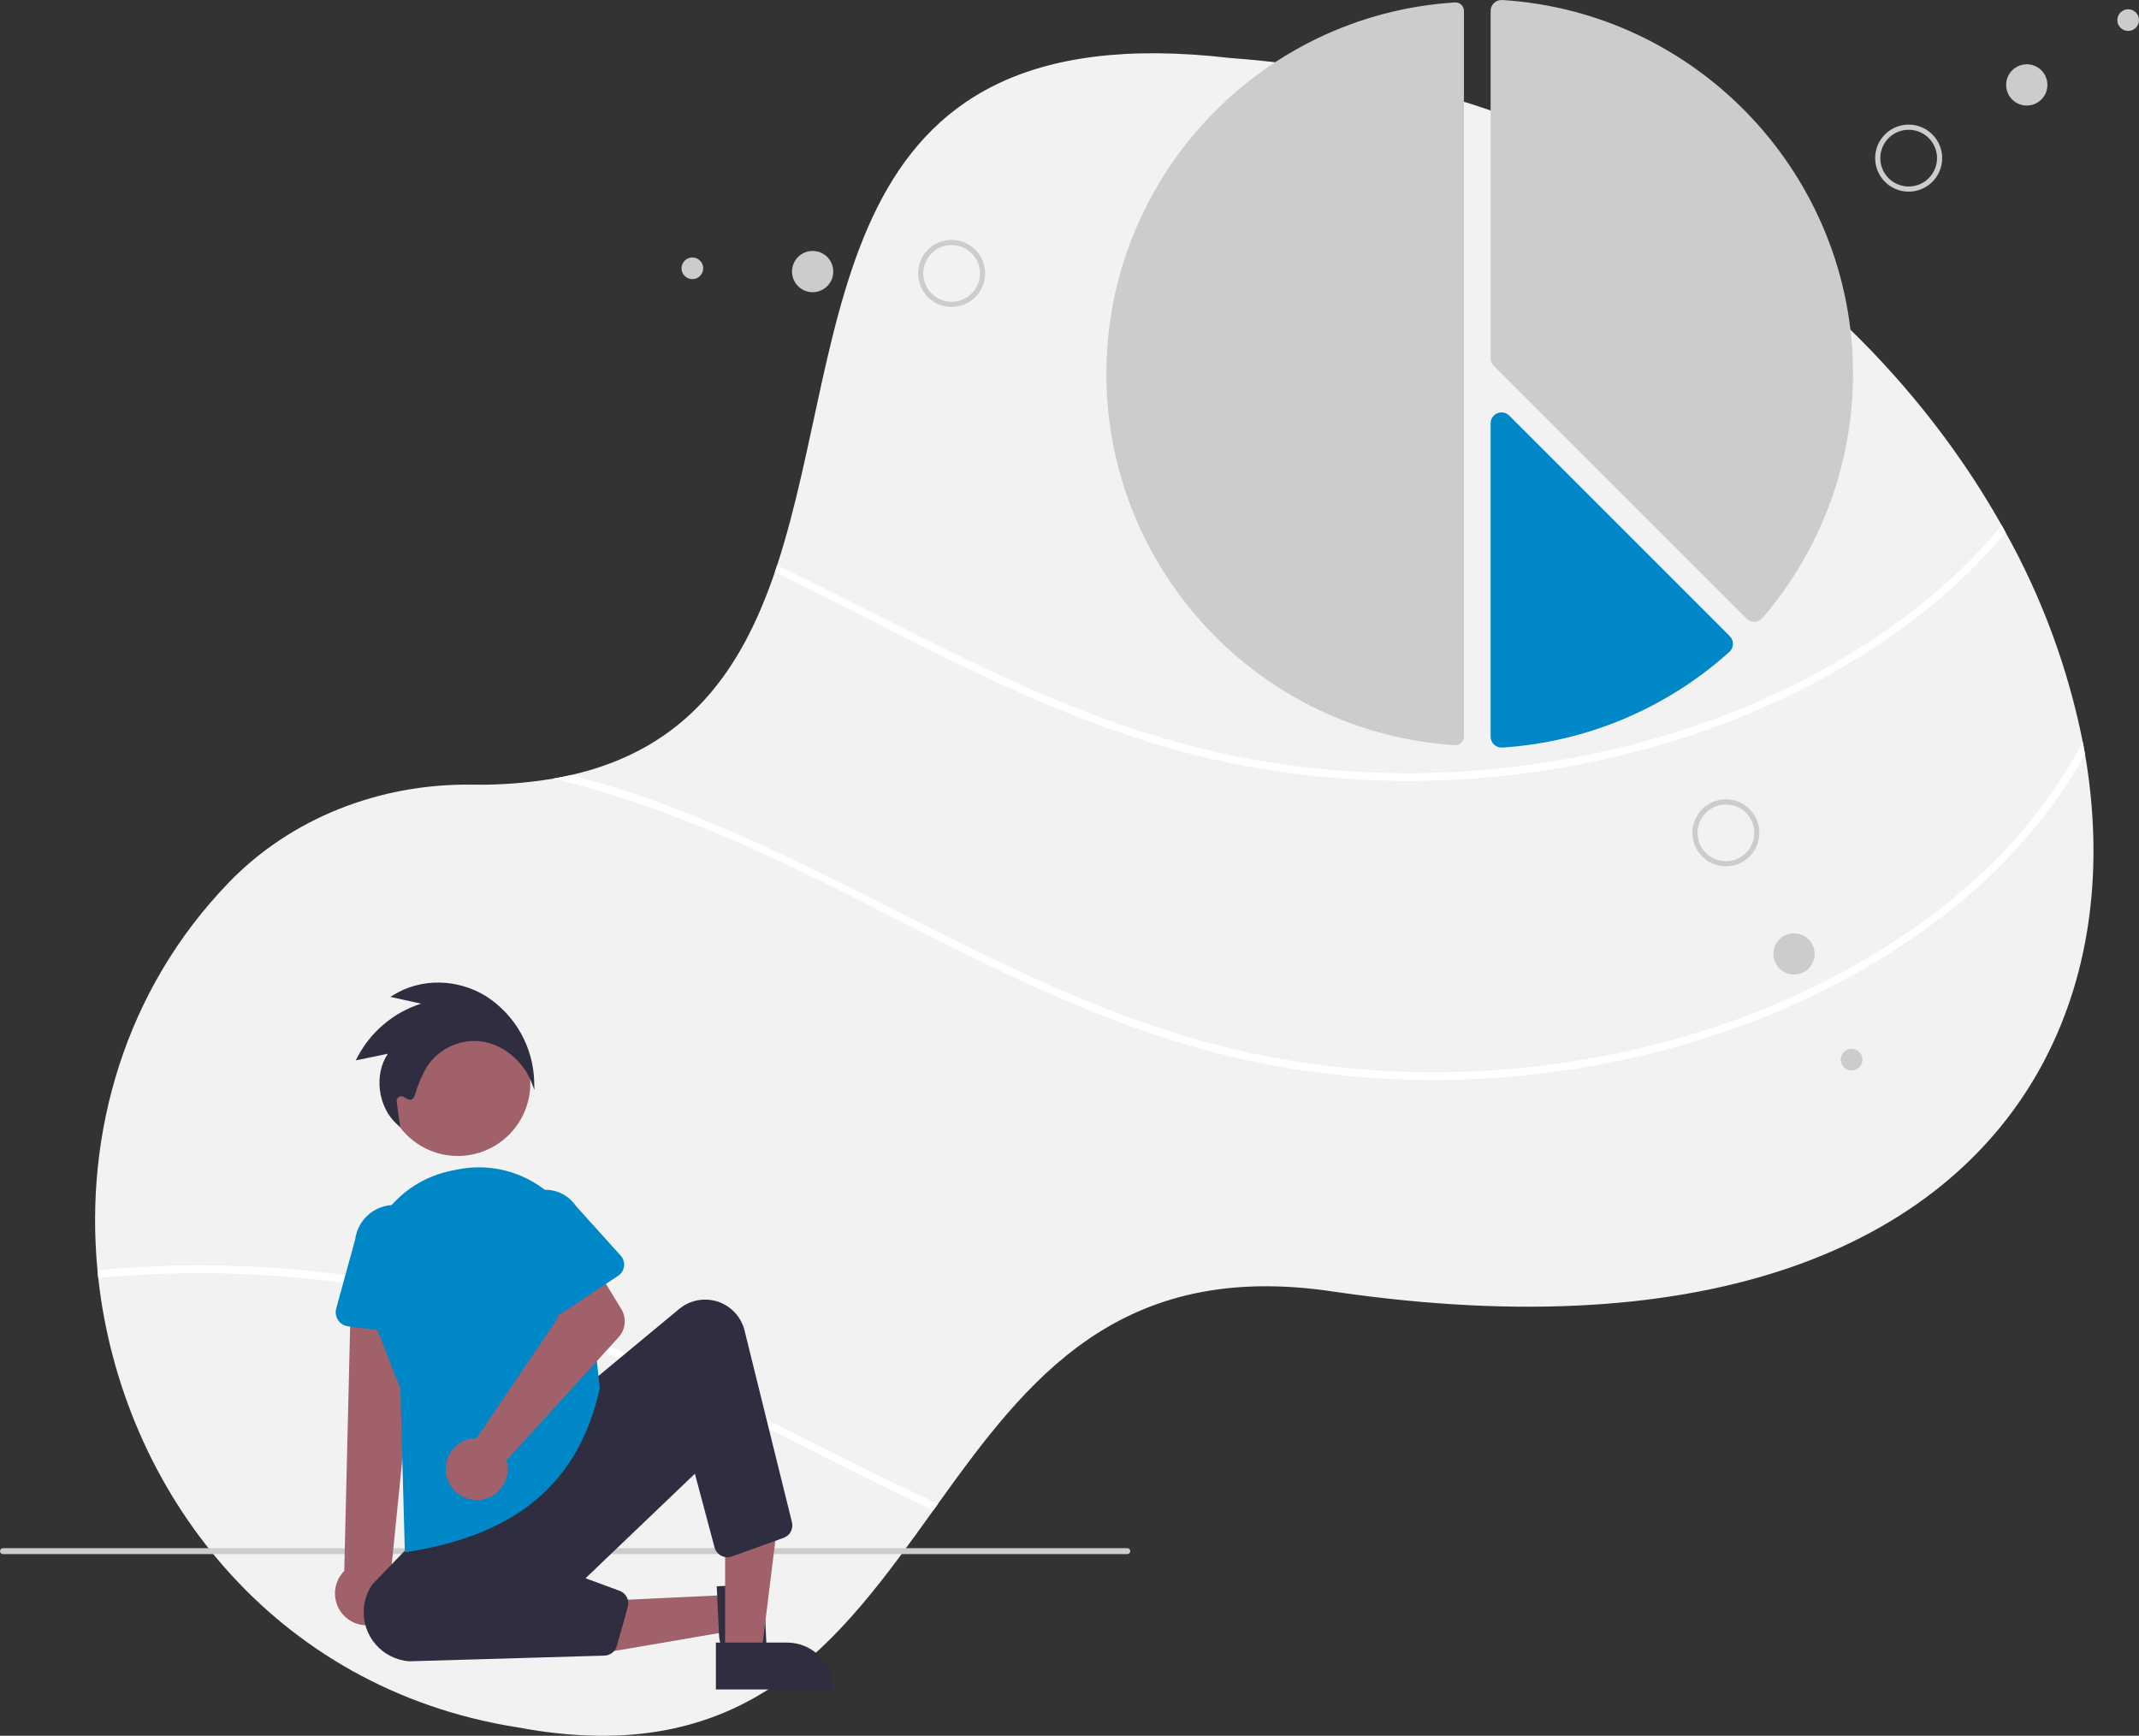
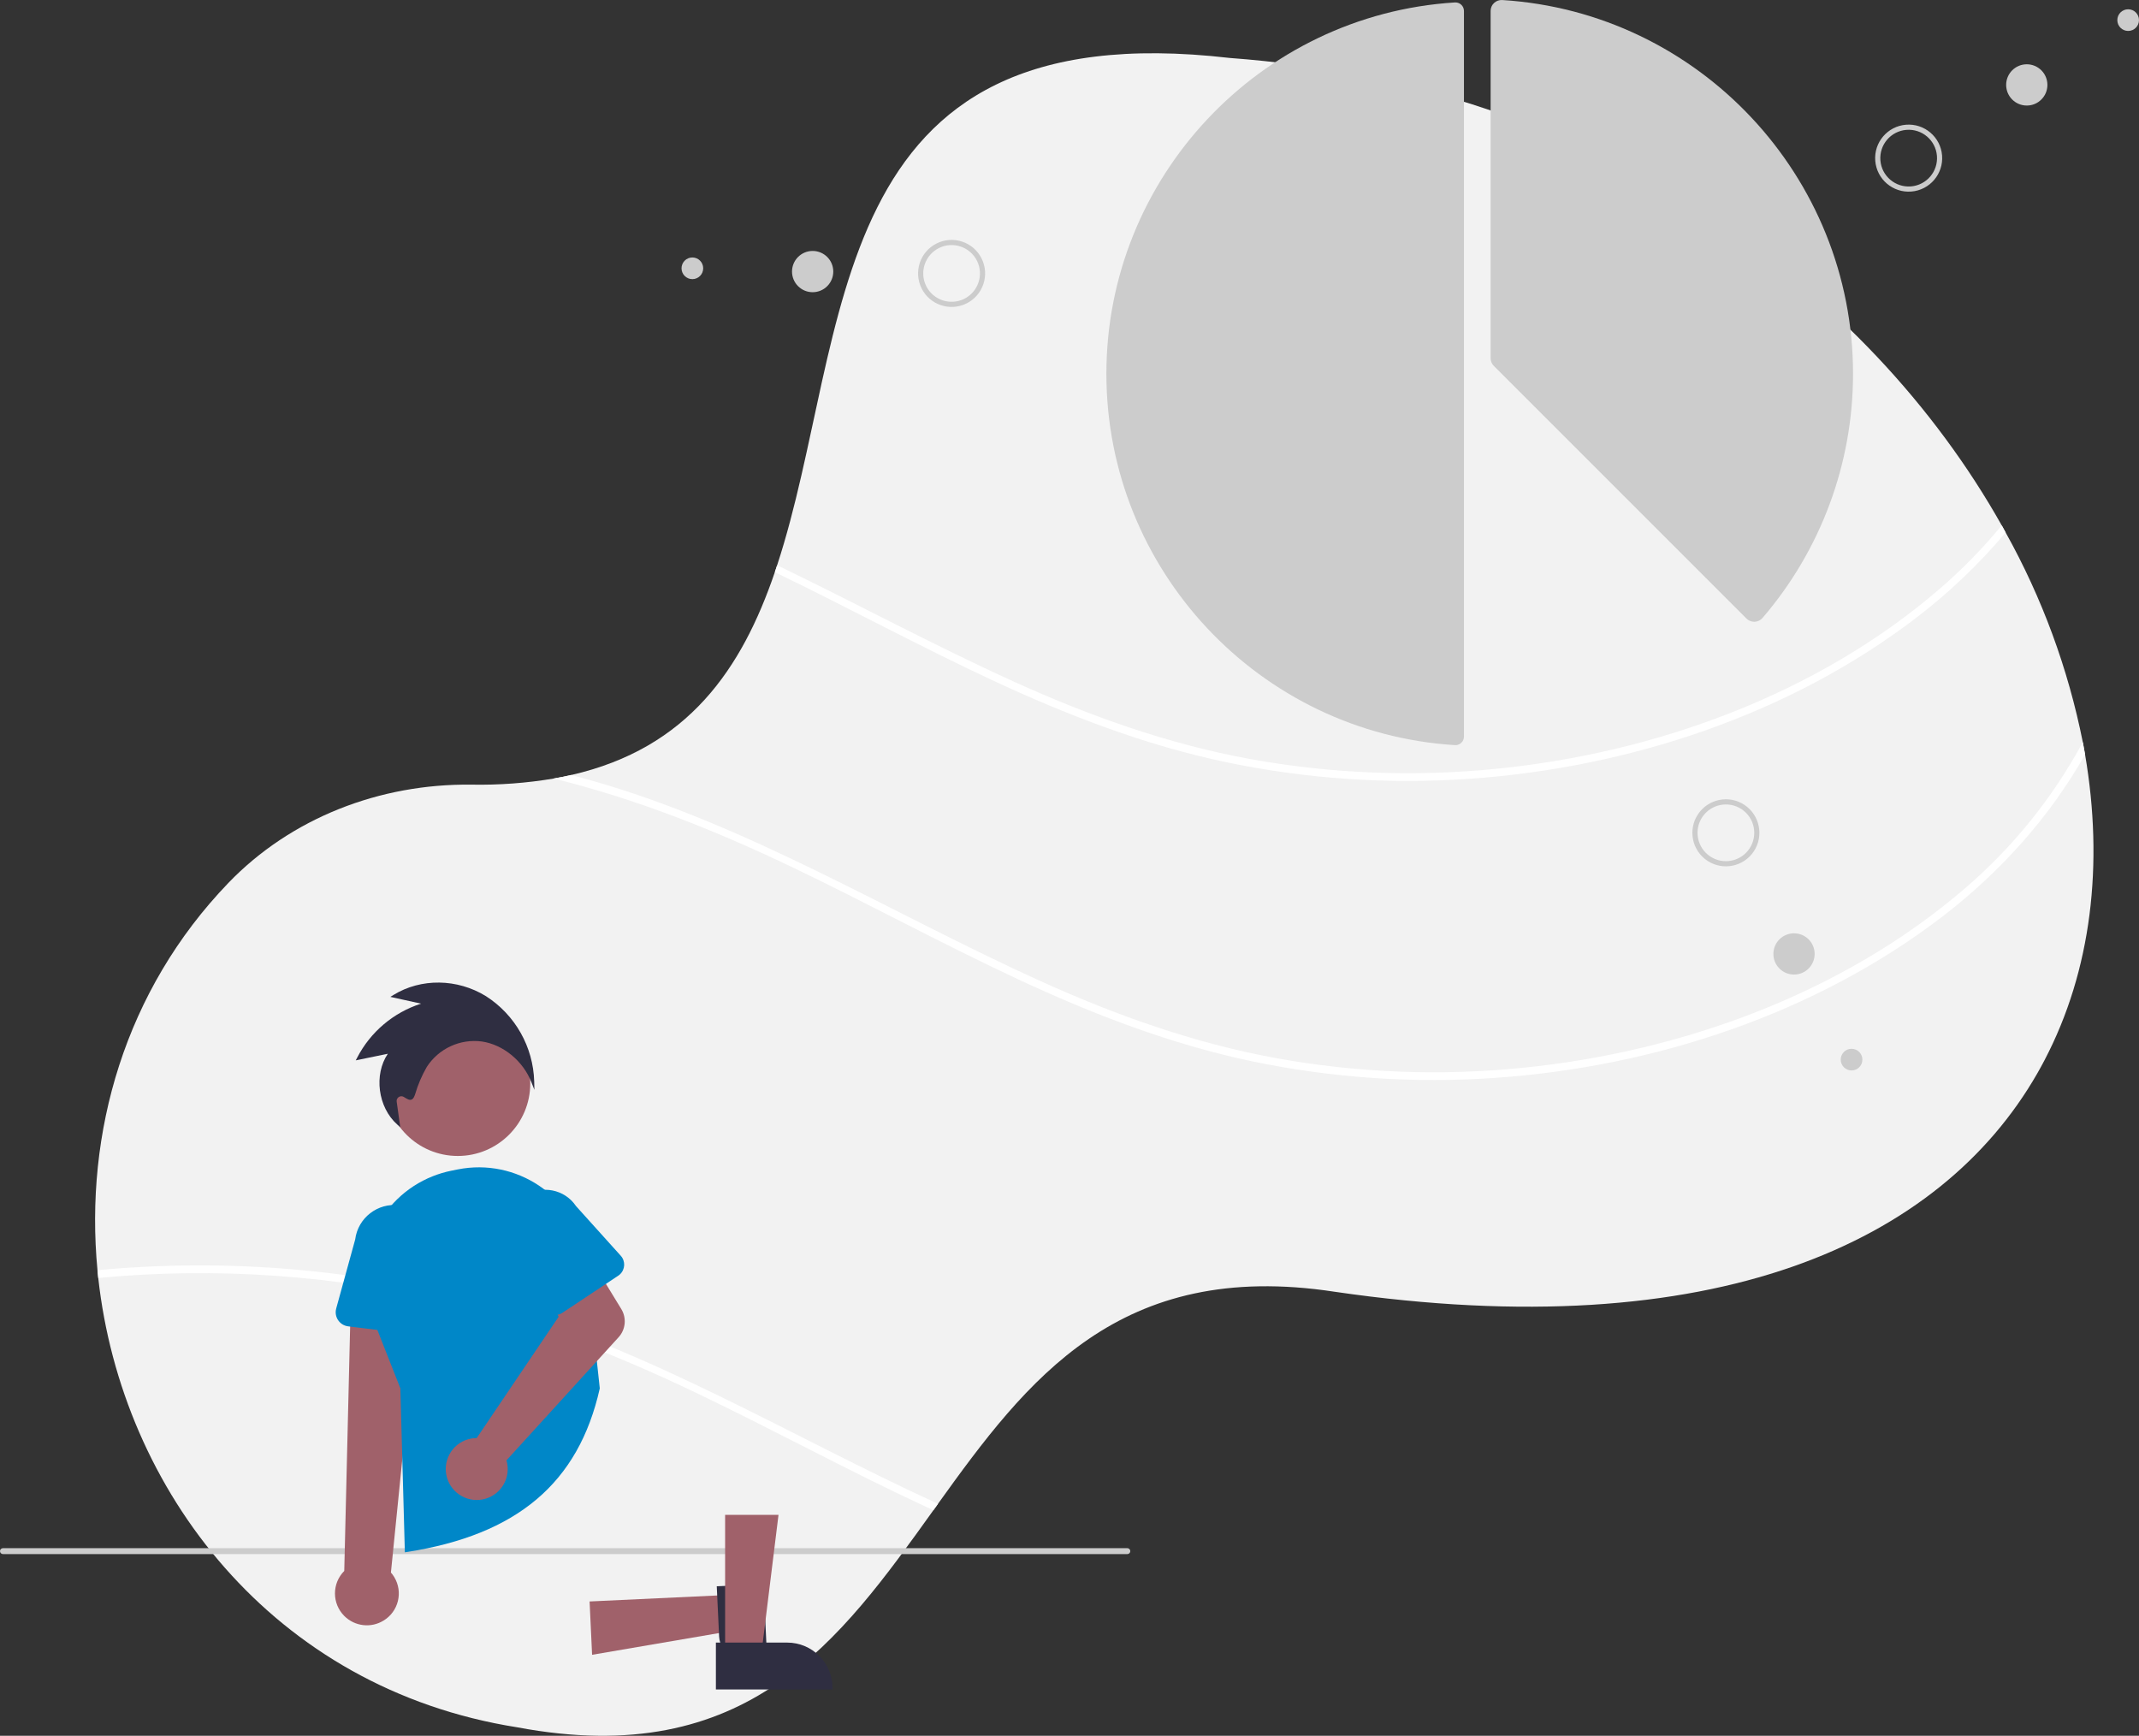
<svg xmlns="http://www.w3.org/2000/svg" version="1.1" x="0px" y="0px" width="724.797px" height="588.172px" viewBox="0 0 724.797 588.172" enable-background="new 0 0 724.797 588.172" xml:space="preserve">
  <rect x="0" y="0" width="724.797" height="588.172" fill="#333333" stroke="none" />
  <g id="e45c6247-7ba1-4066-b859-3edfb03c39f5">
    <path fill="#F2F2F2" d="M692.771,359.271c-0.795,1.529-1.625,3.032-2.481,4.526c-32.832,57.198-109.208,92.722-238.013,73.92   c-73.135-11.183-104.281,29.836-134.44,71.851c-0.516,0.726-1.031,1.45-1.556,2.176c-31.583,44.059-62.851,88.24-141.035,73.554   C92.361,572.192,41.208,504.894,33.292,433.043c-0.096-0.873-0.184-1.756-0.262-2.63c-4.447-46.583,9.296-94.819,44.356-131.233   c21.178-21.99,51.267-33.671,82.326-33.304c9.352,0.174,18.699-0.519,27.922-2.071c2.036-0.358,4.01-0.751,5.932-1.197   c39.568-9.042,57.802-35.925,68.985-68.731c0.262-0.777,0.524-1.555,0.778-2.341c25.677-78.237,13.804-188.048,153.398-171.894   c124.917,9.208,216.591,78.473,261.559,158.387c0.445,0.804,0.891,1.607,1.327,2.411c12.359,22.174,21.18,46.142,26.141,71.038   c0.279,1.398,0.533,2.796,0.77,4.193C712.883,292.785,708.716,328.858,692.771,359.271z" />
    <path fill="#FFFFFF" d="M679.614,180.439c-8.963,10.651-19.061,20.293-30.115,28.752c-43.063,33.025-97.606,50.935-151.415,54.692   c-27.653,1.944-55.443,0.056-82.579-5.609c-27.608-5.783-53.94-15.97-79.443-27.87c-24.804-11.576-48.873-24.629-73.51-36.528   c0.262-0.777,0.524-1.555,0.778-2.341c26.865,12.93,53.181,27.18,80.359,39.499c25.607,11.611,52.114,21.082,79.836,26.149   c27.659,5.021,55.888,6.127,83.854,3.285c53.661-5.399,108.248-25.197,149.502-60.615c7.746-6.649,14.907-13.951,21.405-21.824   C678.731,178.832,679.177,179.636,679.614,180.439z" />
    <path fill="#CCCCCC" d="M493.172,0.822c-0.062,0-0.125,0.002-0.188,0.006c-66.217,4.148-118.086,59.419-118.086,125.83   c0,66.411,51.869,121.682,118.086,125.83c0.8,0.054,1.586-0.229,2.168-0.779c0.581-0.541,0.91-1.3,0.907-2.094V3.702   C496.056,2.11,494.764,0.821,493.172,0.822z" />
    <path fill="#CCCCCC" d="M594.413,210.687c-0.981-0.001-1.923-0.391-2.618-1.084l-85.617-85.617   c-0.695-0.691-1.085-1.633-1.083-2.614V3.702c-0.004-1.021,0.419-1.997,1.166-2.692c0.749-0.704,1.756-1.067,2.782-1.001   c66.647,4.176,118.855,59.807,118.855,126.65c0.002,30.363-10.883,59.719-30.68,82.741c-0.673,0.78-1.639,1.245-2.668,1.285   C594.505,210.686,594.459,210.687,594.413,210.687z" />
-     <path fill="#0087C8" d="M508.807,253.315c-0.945-0.001-1.854-0.361-2.545-1.007c-0.748-0.696-1.171-1.673-1.167-2.695V143.443   c0-2.041,1.655-3.696,3.697-3.696c0.979,0,1.92,0.389,2.613,1.082l74.711,74.711c1.446,1.448,1.444,3.793-0.003,5.239   c-0.044,0.044-0.09,0.087-0.136,0.129c-21.271,19.15-48.379,30.565-76.941,32.399C508.96,253.312,508.883,253.315,508.807,253.315z   " />
    <path fill="#FFFFFF" d="M706.523,255.671c-11.987,21.257-28.91,40.005-48.288,54.866c-43.063,33.025-97.606,50.936-151.415,54.691   c-27.653,1.944-55.442,0.057-82.579-5.608c-27.608-5.784-53.94-15.971-79.442-27.87c-25.966-12.117-51.136-25.86-76.988-38.206   c-25.825-12.336-52.367-22.855-80.176-29.74c2.036-0.358,4.01-0.751,5.932-1.197c1.817,0.472,3.629,0.961,5.435,1.468   c54.377,15.202,102.367,45.16,153.425,68.303c25.607,11.611,52.114,21.082,79.835,26.148c27.659,5.021,55.888,6.127,83.854,3.285   c53.661-5.398,108.248-25.196,149.503-60.615c16.329-13.957,29.937-30.814,40.136-49.72   C706.034,252.875,706.287,254.273,706.523,255.671z" />
    <path fill="#FFFFFF" d="M166.675,442.304c53.573,14.975,100.943,44.277,151.162,67.264c-0.516,0.726-1.031,1.45-1.556,2.176   c-1.275-0.586-2.542-1.171-3.809-1.765c-25.965-12.118-51.136-25.861-76.988-38.206c-26.376-12.598-53.495-23.301-81.95-30.176   c-39.333-9.475-79.964-12.364-120.243-8.554c-0.096-0.873-0.184-1.756-0.262-2.63C77.931,426.175,123.228,430.205,166.675,442.304z   " />
    <path fill="#CCCCCC" d="M382,526.602H1c-0.552,0-1-0.448-1-1c0-0.553,0.448-1,1-1h381c0.553,0,1,0.447,1,1   C383,526.153,382.553,526.602,382,526.602z" />
    <circle fill="#A0616A" cx="155.119" cy="367.136" r="24.562" />
    <polygon fill="#A0616A" points="247.019,540.442 247.592,552.689 200.629,560.729 199.783,542.655  " />
    <path fill="#2F2E41" d="M258.744,536.763l1.304,27.841l-0.5,0.023c-3.858,0.254-7.702-0.676-11.018-2.665   c-2.998-1.91-4.724-4.557-4.86-7.451v-0.001l-0.796-17.004L258.744,536.763z" />
    <polygon fill="#A0616A" points="245.705,560.594 257.965,560.593 263.797,513.305 245.703,513.306  " />
    <path fill="#2F2E41" d="M242.578,556.591l24.144-0.001h0.001c8.498,0,15.386,6.889,15.387,15.386v0.001v0.5l-39.531,0.001   L242.578,556.591z" />
    <path fill="#A0616A" d="M129.962,549.139c5.074-3.074,6.696-9.68,3.622-14.755c-0.328-0.541-0.703-1.052-1.121-1.526l9.785-97.354   l-23.305,1.629l-2.291,95.184c-4.209,4.228-4.195,11.065,0.032,15.275C120.221,551.112,125.71,551.753,129.962,549.139   L129.962,549.139z" />
    <path fill="#0087C8" d="M142.135,452.378l-24.149-2.942c-2.641-0.322-4.521-2.724-4.199-5.364c0.029-0.234,0.075-0.467,0.137-0.694   l6.431-23.387c0.936-7.328,7.635-12.51,14.964-11.574c7.299,0.932,12.476,7.584,11.584,14.889l0.63,24.168   c0.068,2.659-2.032,4.871-4.691,4.939C142.605,452.418,142.369,452.406,142.135,452.378L142.135,452.378z" />
-     <path fill="#2F2E41" d="M138.756,562.929c-9.181-0.628-16.114-8.579-15.486-17.761c0.202-2.951,1.186-5.796,2.851-8.241   l15.774-16.376l57.5-51.5l30.74-25.509c5.85-4.854,14.528-4.048,19.383,1.803c1.325,1.597,2.272,3.473,2.77,5.487l16.06,64.969   c0.559,2.239-0.671,4.537-2.844,5.314l-17.508,6.303c-2.338,0.842-4.916-0.37-5.758-2.709c-0.043-0.12-0.081-0.242-0.114-0.365   l-6.66-24.976l-37.058,35.427l11.562,4.256c2.198,0.819,3.404,3.185,2.776,5.444l-3.736,13.237c-0.529,1.896-2.232,3.225-4.2,3.275   L138.756,562.929z" />
    <path fill="#0087C8" d="M137.186,526.003l-1.521-55.554l-9.594-24.366c-7.424-18.84,1.83-40.132,20.67-47.556   c1.945-0.767,3.953-1.365,6-1.79c0.79-0.164,1.578-0.323,2.363-0.479l0,0c19.859-3.942,39.155,8.961,43.097,28.82   c0.233,1.175,0.409,2.36,0.526,3.552l4.508,41.822l-0.018,0.08c-7.189,31.978-27.993,49.576-65.47,55.384L137.186,526.003z" />
    <path fill="#A0616A" d="M159.876,487.414c0.547-0.084,1.1-0.125,1.653-0.123l27.759-41.096l-5.257-10.841l15.323-10.072   l11.171,18.286c1.854,3.035,1.482,6.929-0.912,9.558l-37.992,41.714c1.623,5.565-1.573,11.393-7.139,13.016   c-5.565,1.623-11.393-1.573-13.016-7.14c-1.623-5.565,1.573-11.393,7.139-13.016C159.023,487.579,159.448,487.483,159.876,487.414z   " />
    <path fill="#0087C8" d="M186.859,445.431c-1.26-0.352-2.305-1.235-2.861-2.42l-9.601-20.443c-3.817-5.75-2.251-13.507,3.5-17.323   c5.724-3.801,13.442-2.268,17.279,3.432l15.168,16.833c1.664,1.847,1.516,4.692-0.331,6.355c-0.164,0.147-0.338,0.283-0.522,0.405   l-18.931,12.576C189.471,445.57,188.12,445.784,186.859,445.431z" />
    <path fill="#CCCCCC" d="M647.661,64.906L647.661,64.906c-6.252,0.504-11.729-4.156-12.232-10.409   c-0.504-6.252,4.156-11.729,10.409-12.233c6.252-0.504,11.729,4.156,12.232,10.409S653.914,64.402,647.661,64.906z M647.521,63.164   L647.521,63.164c5.29-0.426,9.233-5.061,8.808-10.351c-0.427-5.291-5.061-9.234-10.352-8.808c-5.29,0.426-9.233,5.061-8.808,10.351   C637.596,59.647,642.23,63.59,647.521,63.164L647.521,63.164L647.521,63.164z" />
    <circle fill="#CCCCCC" cx="686.771" cy="28.774" r="6.99" />
    <circle fill="#CCCCCC" cx="721.125" cy="6.815" r="3.671" />
    <path fill="#CCCCCC" d="M594.295,288.46c-3.458,5.233-10.504,6.673-15.737,3.215s-6.673-10.504-3.215-15.737   s10.504-6.673,15.737-3.215l0,0C596.308,276.185,597.745,283.225,594.295,288.46z M576.801,276.901   c-2.926,4.428-1.708,10.39,2.72,13.316c4.429,2.926,10.391,1.708,13.316-2.72c2.926-4.429,1.708-10.391-2.72-13.316l0,0   C585.688,271.261,579.73,272.478,576.801,276.901L576.801,276.901z" />
    <circle fill="#CCCCCC" cx="607.901" cy="323.241" r="6.989" />
    <circle fill="#CCCCCC" cx="627.397" cy="359.051" r="3.671" />
    <path fill="#CCCCCC" d="M312.277,97.707c-2.791-5.618-0.5-12.434,5.117-15.226s12.434-0.5,15.226,5.117   c2.791,5.617,0.5,12.434-5.117,15.226l0,0l0,0C321.885,105.607,315.074,103.318,312.277,97.707z M331.055,88.375   c-2.361-4.753-8.13-6.691-12.883-4.329c-4.753,2.362-6.691,8.13-4.329,12.883c2.361,4.753,8.13,6.691,12.883,4.33l0,0l0,0   C331.474,98.892,333.41,93.129,331.055,88.375z" />
    <circle fill="#CCCCCC" cx="275.365" cy="92.022" r="6.99" />
    <circle fill="#CCCCCC" cx="234.607" cy="90.915" r="3.671" />
    <path fill="#2F2E41" d="M181.075,369.285l-1.024-2.609c-2.824-7.199-9.578-12.732-16.806-13.77   c-7.36-0.963-14.617,2.401-18.638,8.642c-1.672,2.9-2.992,5.989-3.932,9.202c-0.322,0.957-0.647,1.649-1.271,1.858   c-0.703,0.253-1.401-0.18-2.56-0.897c-0.752-0.466-1.739-0.234-2.205,0.518c-0.196,0.316-0.275,0.691-0.225,1.061l1.214,8.67   l-1.016-0.904c-6.613-5.887-7.971-16.962-3.194-23.988l-10.872,2.233l0.49-0.935c4.515-8.715,12.297-15.287,21.644-18.279   l-10.413-2.294l1.053-0.648c9.325-5.745,21.627-5.583,31.339,0.403c9.904,6.344,16.027,17.178,16.356,28.936L181.075,369.285z" />
  </g>
  <g id="Ebene_2" display="none">
    <path display="inline" fill="#CCCCCC" d="M480.883,386.188h-81.069c-2.434,0-4.406-1.973-4.406-4.406s1.973-4.406,4.406-4.406   h81.069c2.434,0,4.406,1.973,4.406,4.406S483.316,386.188,480.883,386.188z" />
    <path display="inline" fill="#3F3D56" d="M375.58,390.594c-5.109,0-9.252-4.143-9.252-9.253s4.143-9.253,9.252-9.253   c5.11,0,9.253,4.143,9.253,9.253C384.827,386.448,380.688,390.588,375.58,390.594z" />
    <path display="inline" fill="#CCCCCC" d="M480.883,412.623h-81.069c-2.434,0-4.406-1.973-4.406-4.406s1.973-4.406,4.406-4.406   h81.069c2.434,0,4.406,1.973,4.406,4.406S483.316,412.623,480.883,412.623z" />
    <path display="inline" fill="#3F3D56" d="M375.58,417.029c-5.109,0-9.252-4.143-9.252-9.253s4.143-9.253,9.252-9.253   c5.11,0,9.253,4.143,9.253,9.253C384.827,412.885,380.688,417.023,375.58,417.029z" />
    <path display="inline" fill="#CCCCCC" d="M480.883,439.059h-81.069c-2.434,0-4.406-1.973-4.406-4.405   c0-2.434,1.973-4.406,4.406-4.406h81.069c2.434,0,4.406,1.973,4.406,4.406C485.289,437.086,483.316,439.059,480.883,439.059z" />
    <path display="inline" fill="#3F3D56" d="M375.58,443.465c-5.109,0-9.252-4.143-9.252-9.252c0-5.11,4.143-9.253,9.252-9.253   c5.11,0,9.253,4.143,9.253,9.253C384.827,439.32,380.688,443.459,375.58,443.465z" />
-     <path display="inline" fill="#3F3D56" d="M504.176,408.099h33.485c0.486-0.001,0.881-0.396,0.881-0.882V200.206   c0-0.486-0.395-0.881-0.881-0.881c-0.487,0-0.882,0.395-0.882,0.881v206.13h-32.604c-0.487-0.002-0.883,0.392-0.885,0.879   c-0.001,0.486,0.392,0.882,0.879,0.884C504.172,408.099,504.174,408.099,504.176,408.099z" />
  </g>
</svg>